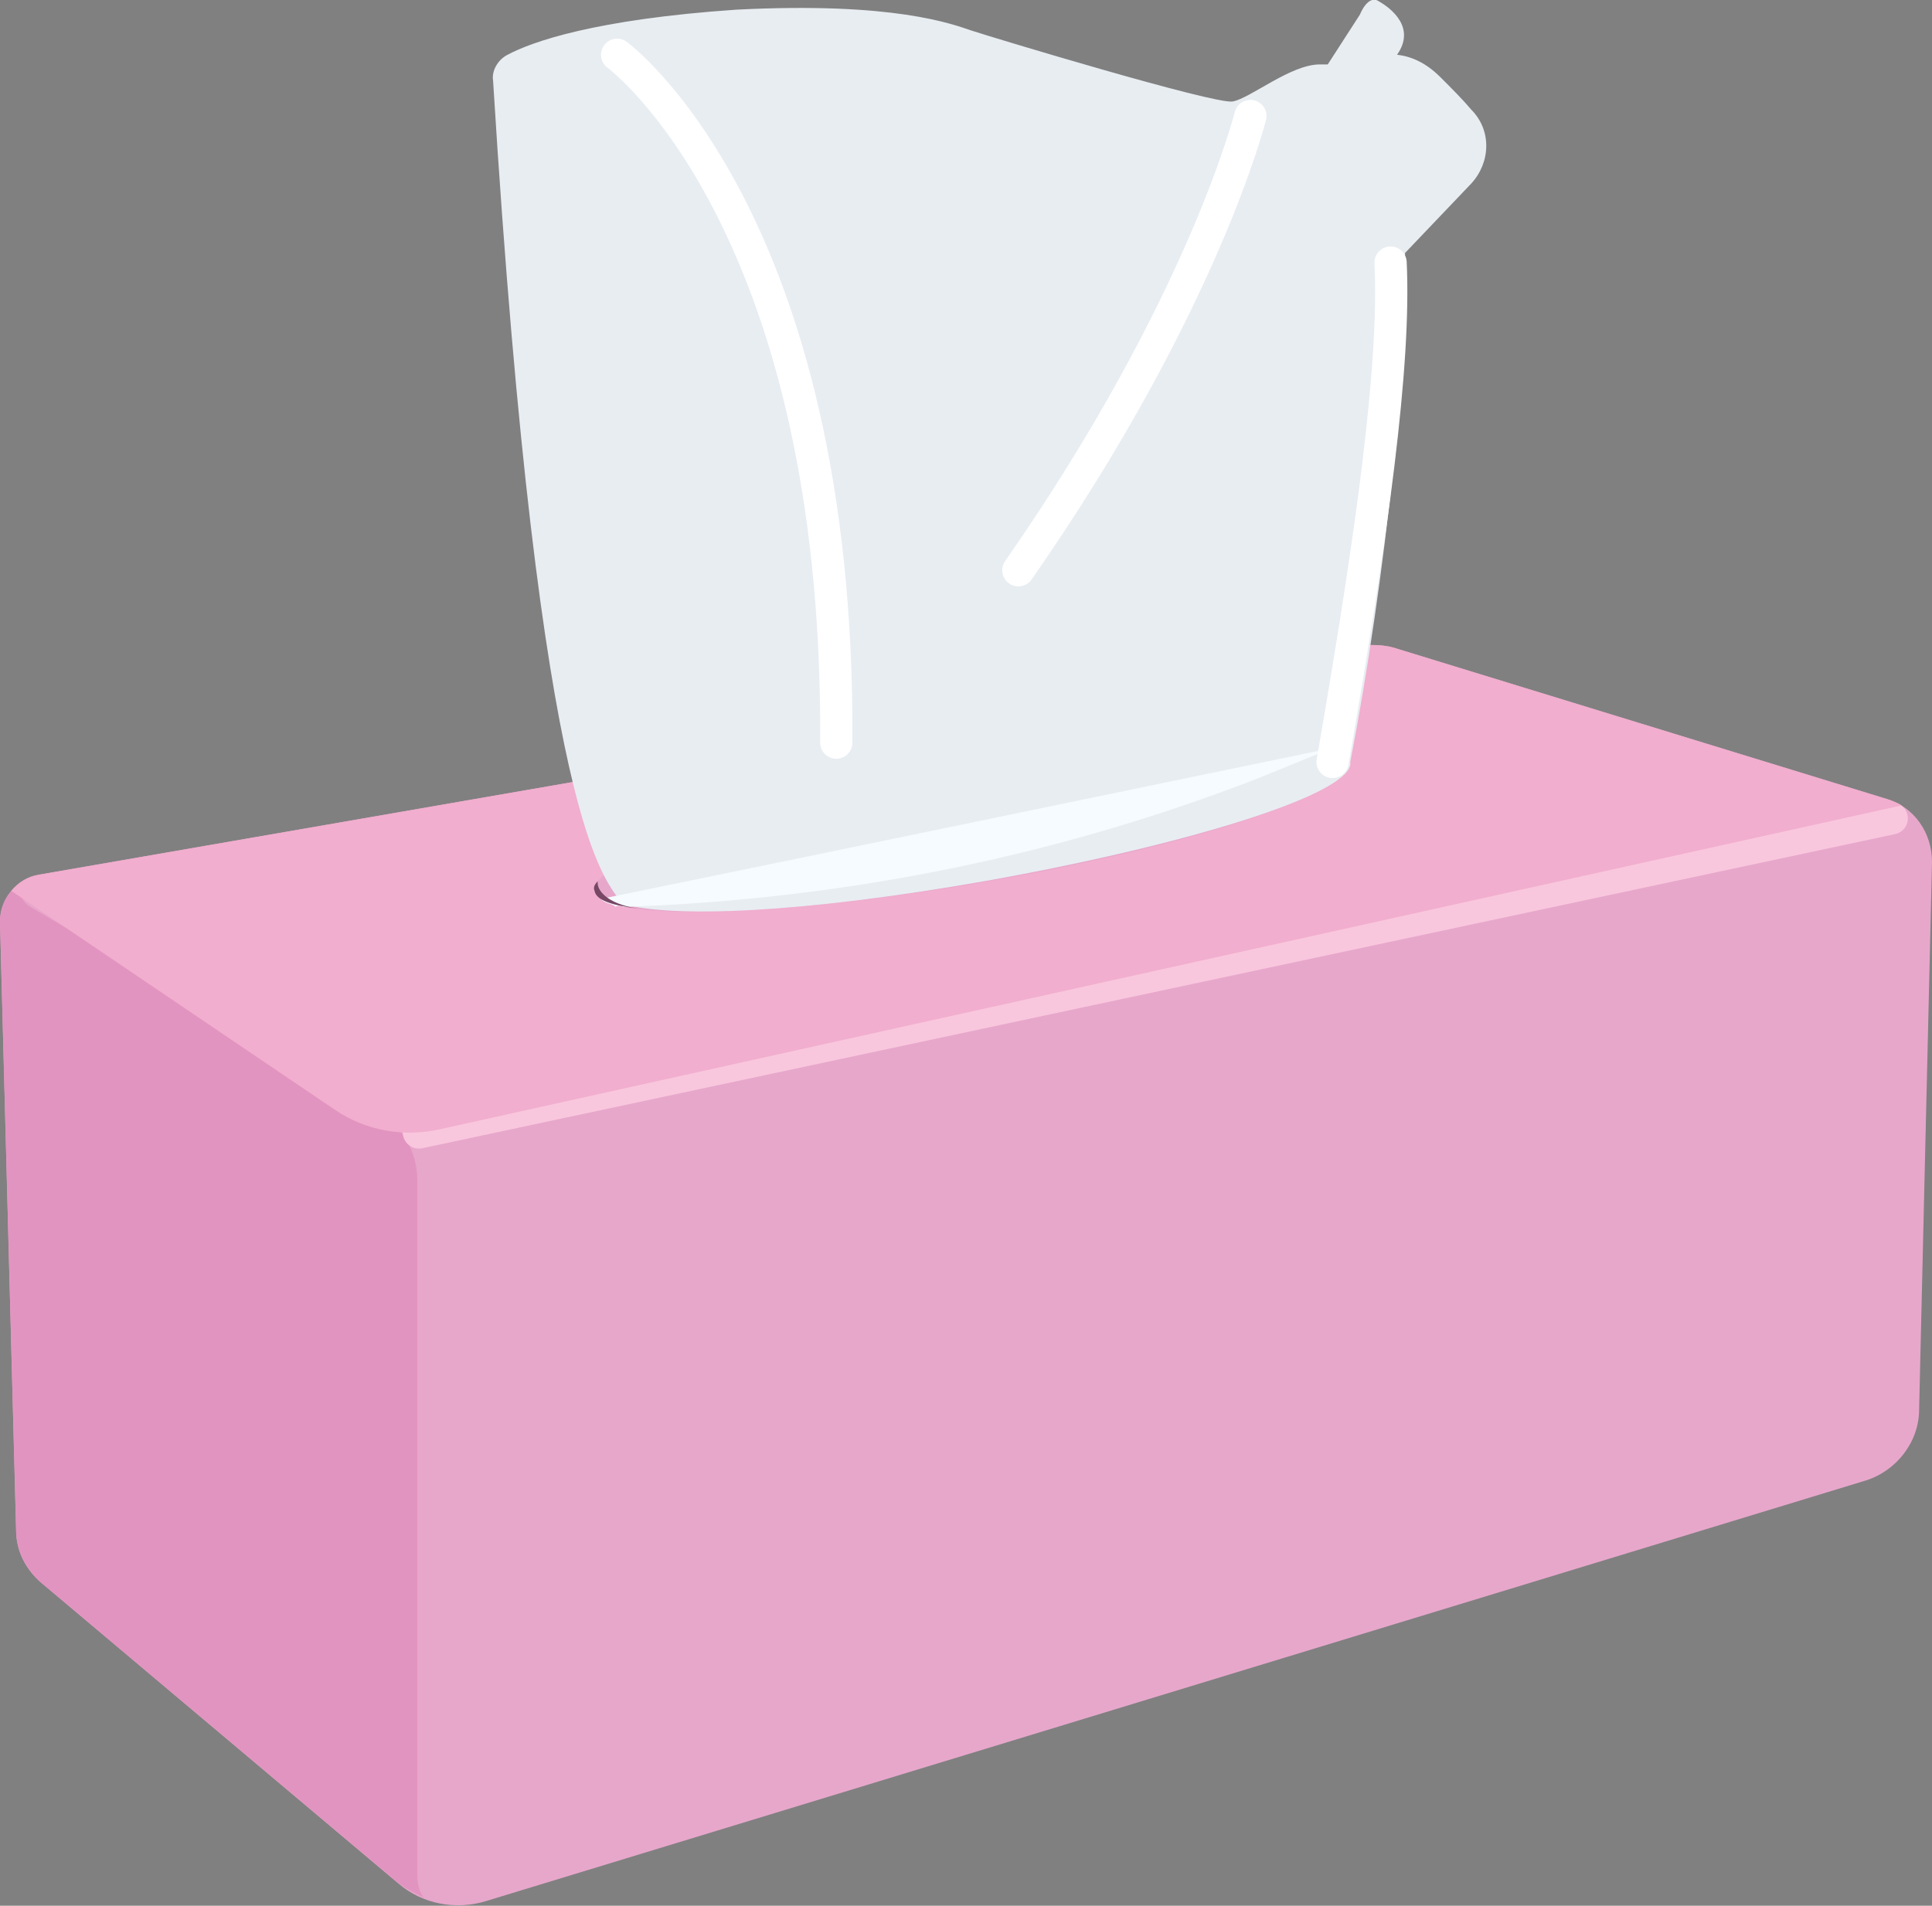
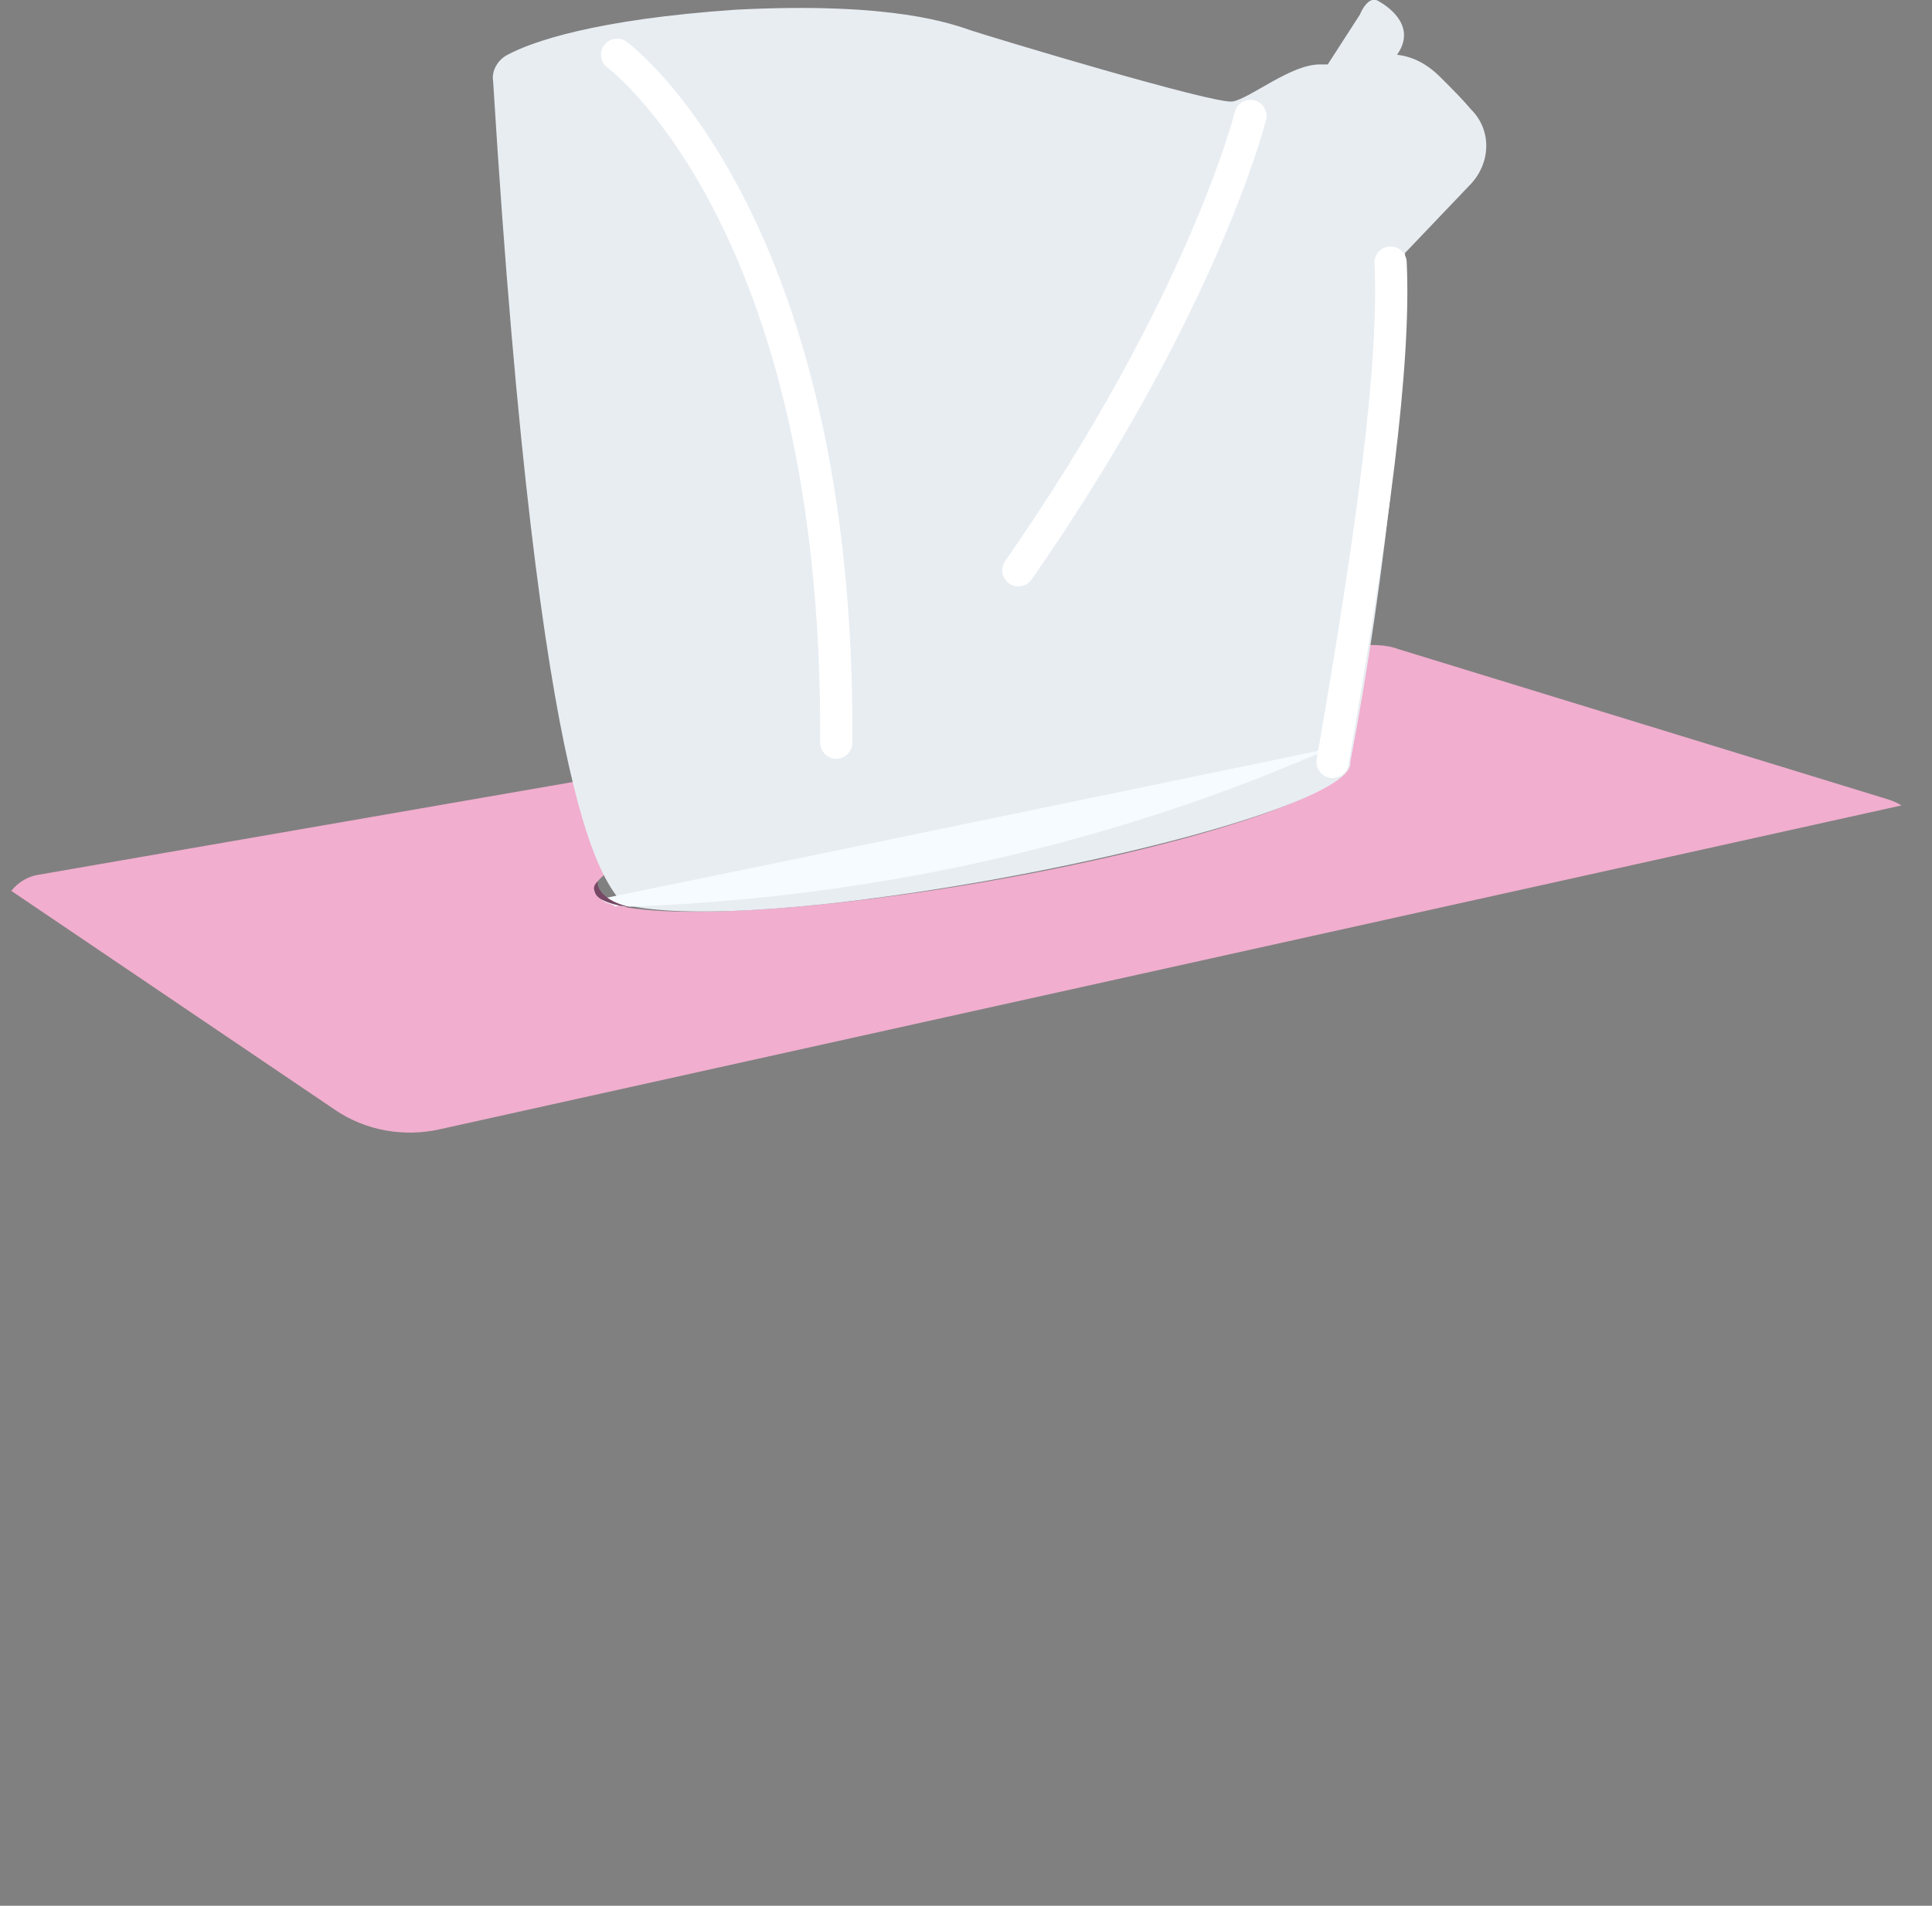
<svg xmlns="http://www.w3.org/2000/svg" version="1.1" id="Layer_1" x="0px" y="0px" viewBox="0 0 119.9 118.3" style="enable-background:new 0 0 119.9 118.3;" xml:space="preserve">
  <rect x="0" y="0" width="119.9" height="118.3" fill="#808080" stroke="none" />
  <style type="text/css">
	.st0{fill:#E7A7CB;}
	.st1{fill:#E294C0;}
	.st2{fill:none;stroke:#F9C7DD;stroke-width:2;stroke-linecap:round;stroke-linejoin:round;stroke-miterlimit:10;}
	.st3{fill:#F1AECE;}
	.st4{fill:#E8EDF2;}
	.st5{fill:#F5FBFE;}
	.st6{fill:none;stroke:#FFFFFF;stroke-width:2;stroke-linecap:round;stroke-linejoin:round;stroke-miterlimit:10;}
	.st7{fill:#774765;}
</style>
  <g>
-     <path class="st0" d="M2.4,54.3l81.8-14.2c0.9-0.1,1.7-0.1,2.6,0.2l30.3,9.3c1.7,0.5,2.8,2.1,2.8,3.9l-0.8,34c0,2-1.4,3.8-3.3,4.4   L30.2,118c-1.9,0.6-4,0.2-5.5-1.1L2.5,98.2C1.6,97.4,1,96.3,1,95L0,57.2C0,55.8,1,54.6,2.4,54.3z" />
-     <path class="st1" d="M25.9,116.4V73.3c0-1.8-0.9-3.4-2.5-4.3L1.9,56.3c-0.6-0.3-0.7-1-0.6-1.5C0.5,55.3,0,56.2,0,57.2L1,95   c0,1.2,0.6,2.4,1.5,3.2l22.1,18.6c0.5,0.4,1.1,0.7,1.7,1C26,117.4,25.9,116.9,25.9,116.4z" />
-     <line class="st2" x1="26" y1="70.3" x2="117.4" y2="50.8" />
-   </g>
+     </g>
  <path class="st3" d="M117.1,49.6l-30.3-9.3C86,40,85.1,40,84.2,40.1L2.4,54.3c-0.7,0.1-1.3,0.5-1.7,1l20.1,13.6  c1.9,1.3,4.3,1.7,6.5,1.2L118,50C117.7,49.8,117.4,49.7,117.1,49.6z M60.8,54.8c-12.9,2.2-23.6,2.4-23.9,0.5  c-0.3-1.9,9.8-5.2,22.7-7.4s23.6-2.4,23.9-0.5C83.8,49.3,73.6,52.6,60.8,54.8z" />
  <path class="st4" d="M87.2,15.7l4.1-4.3c1.2-1.3,1.3-3.3,0-4.6c-0.5-0.6-1.2-1.3-1.9-2c-0.9-0.9-1.8-1.3-2.7-1.4  c1.2-1.7-0.4-2.9-1.1-3.3c-0.7-0.5-1.2,0.8-1.2,0.8l-2,3.1c-0.2,0-0.3,0-0.5,0c-1.8,0-4.3,2.1-5.4,2.3s-15-4-16.2-4.4  s-4.8-1.8-14.6-1.3c-8.8,0.6-12.7,2-14.2,2.8c-0.6,0.3-1,1-0.9,1.6c2.9,47,7,49.5,8,51.1c3.1,0.9,11.1,0.6,22.5-1.4  c12.9-2.3,23-5.5,22.7-7.4c1.1-5.7,2-11.9,2.7-18.5C86.8,24.2,87.1,19.9,87.2,15.7z" />
  <g>
    <path class="st5" d="M38.7,56.3c11.5-0.4,24.5-2.4,38.1-7.5c1.9-0.7,3.7-1.5,5.5-2.2c-0.1,0-0.1,0-0.1,0h0.1l1.5-0.3v-0.1   c-6.3,1.3-35.7,7.4-46.5,9.6c0.2,0.3,0.8,0.3,0.9,0.5C38.3,56.2,38.5,56.2,38.7,56.3z" />
  </g>
  <path class="st6" d="M38.3,3.4c0,0,13.8,10.1,13.6,42.7" />
  <path class="st6" d="M86.3,16.3c0.3,6.3-1.1,16.6-3.6,31" />
  <path class="st6" d="M77.6,7.2c0,0-2.9,11.7-14.4,28.2" />
  <path class="st7" d="M37.1,54.7c-0.2,0.2-0.3,0.4-0.2,0.6c0.1,0.6,1.1,0.9,2.7,1.1C37.6,56.1,37,55.2,37.1,54.7z" />
</svg>